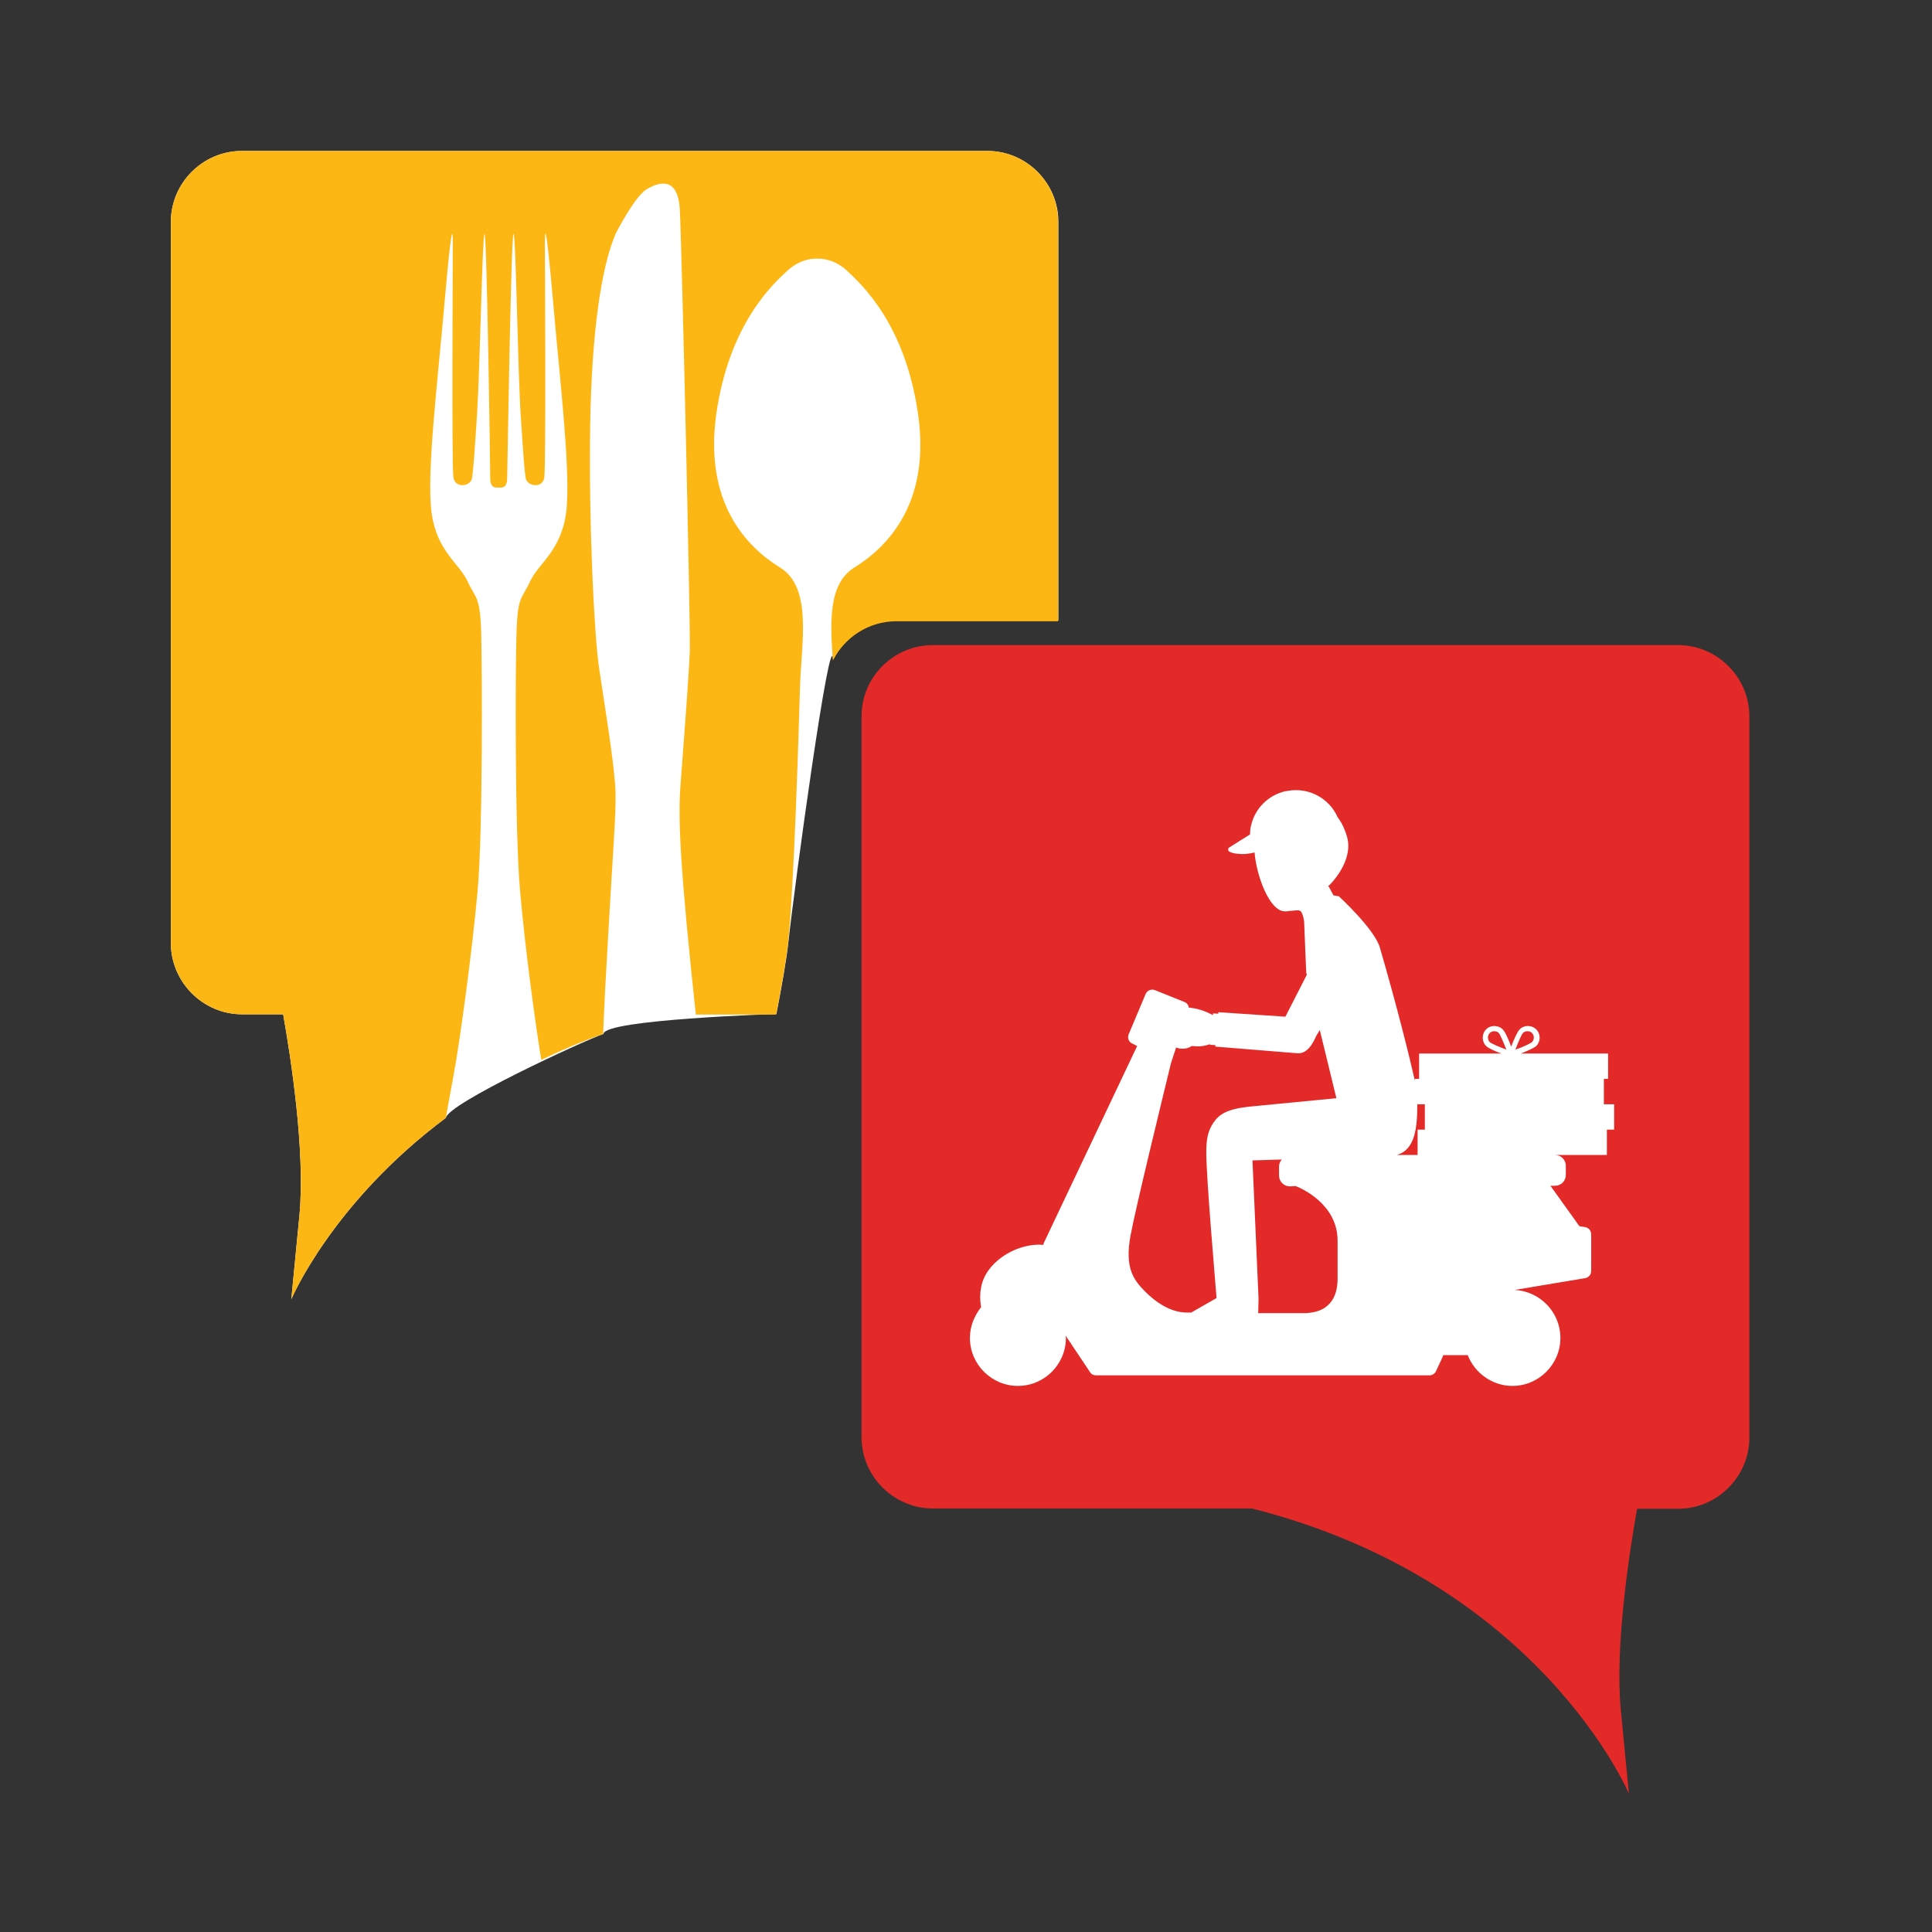
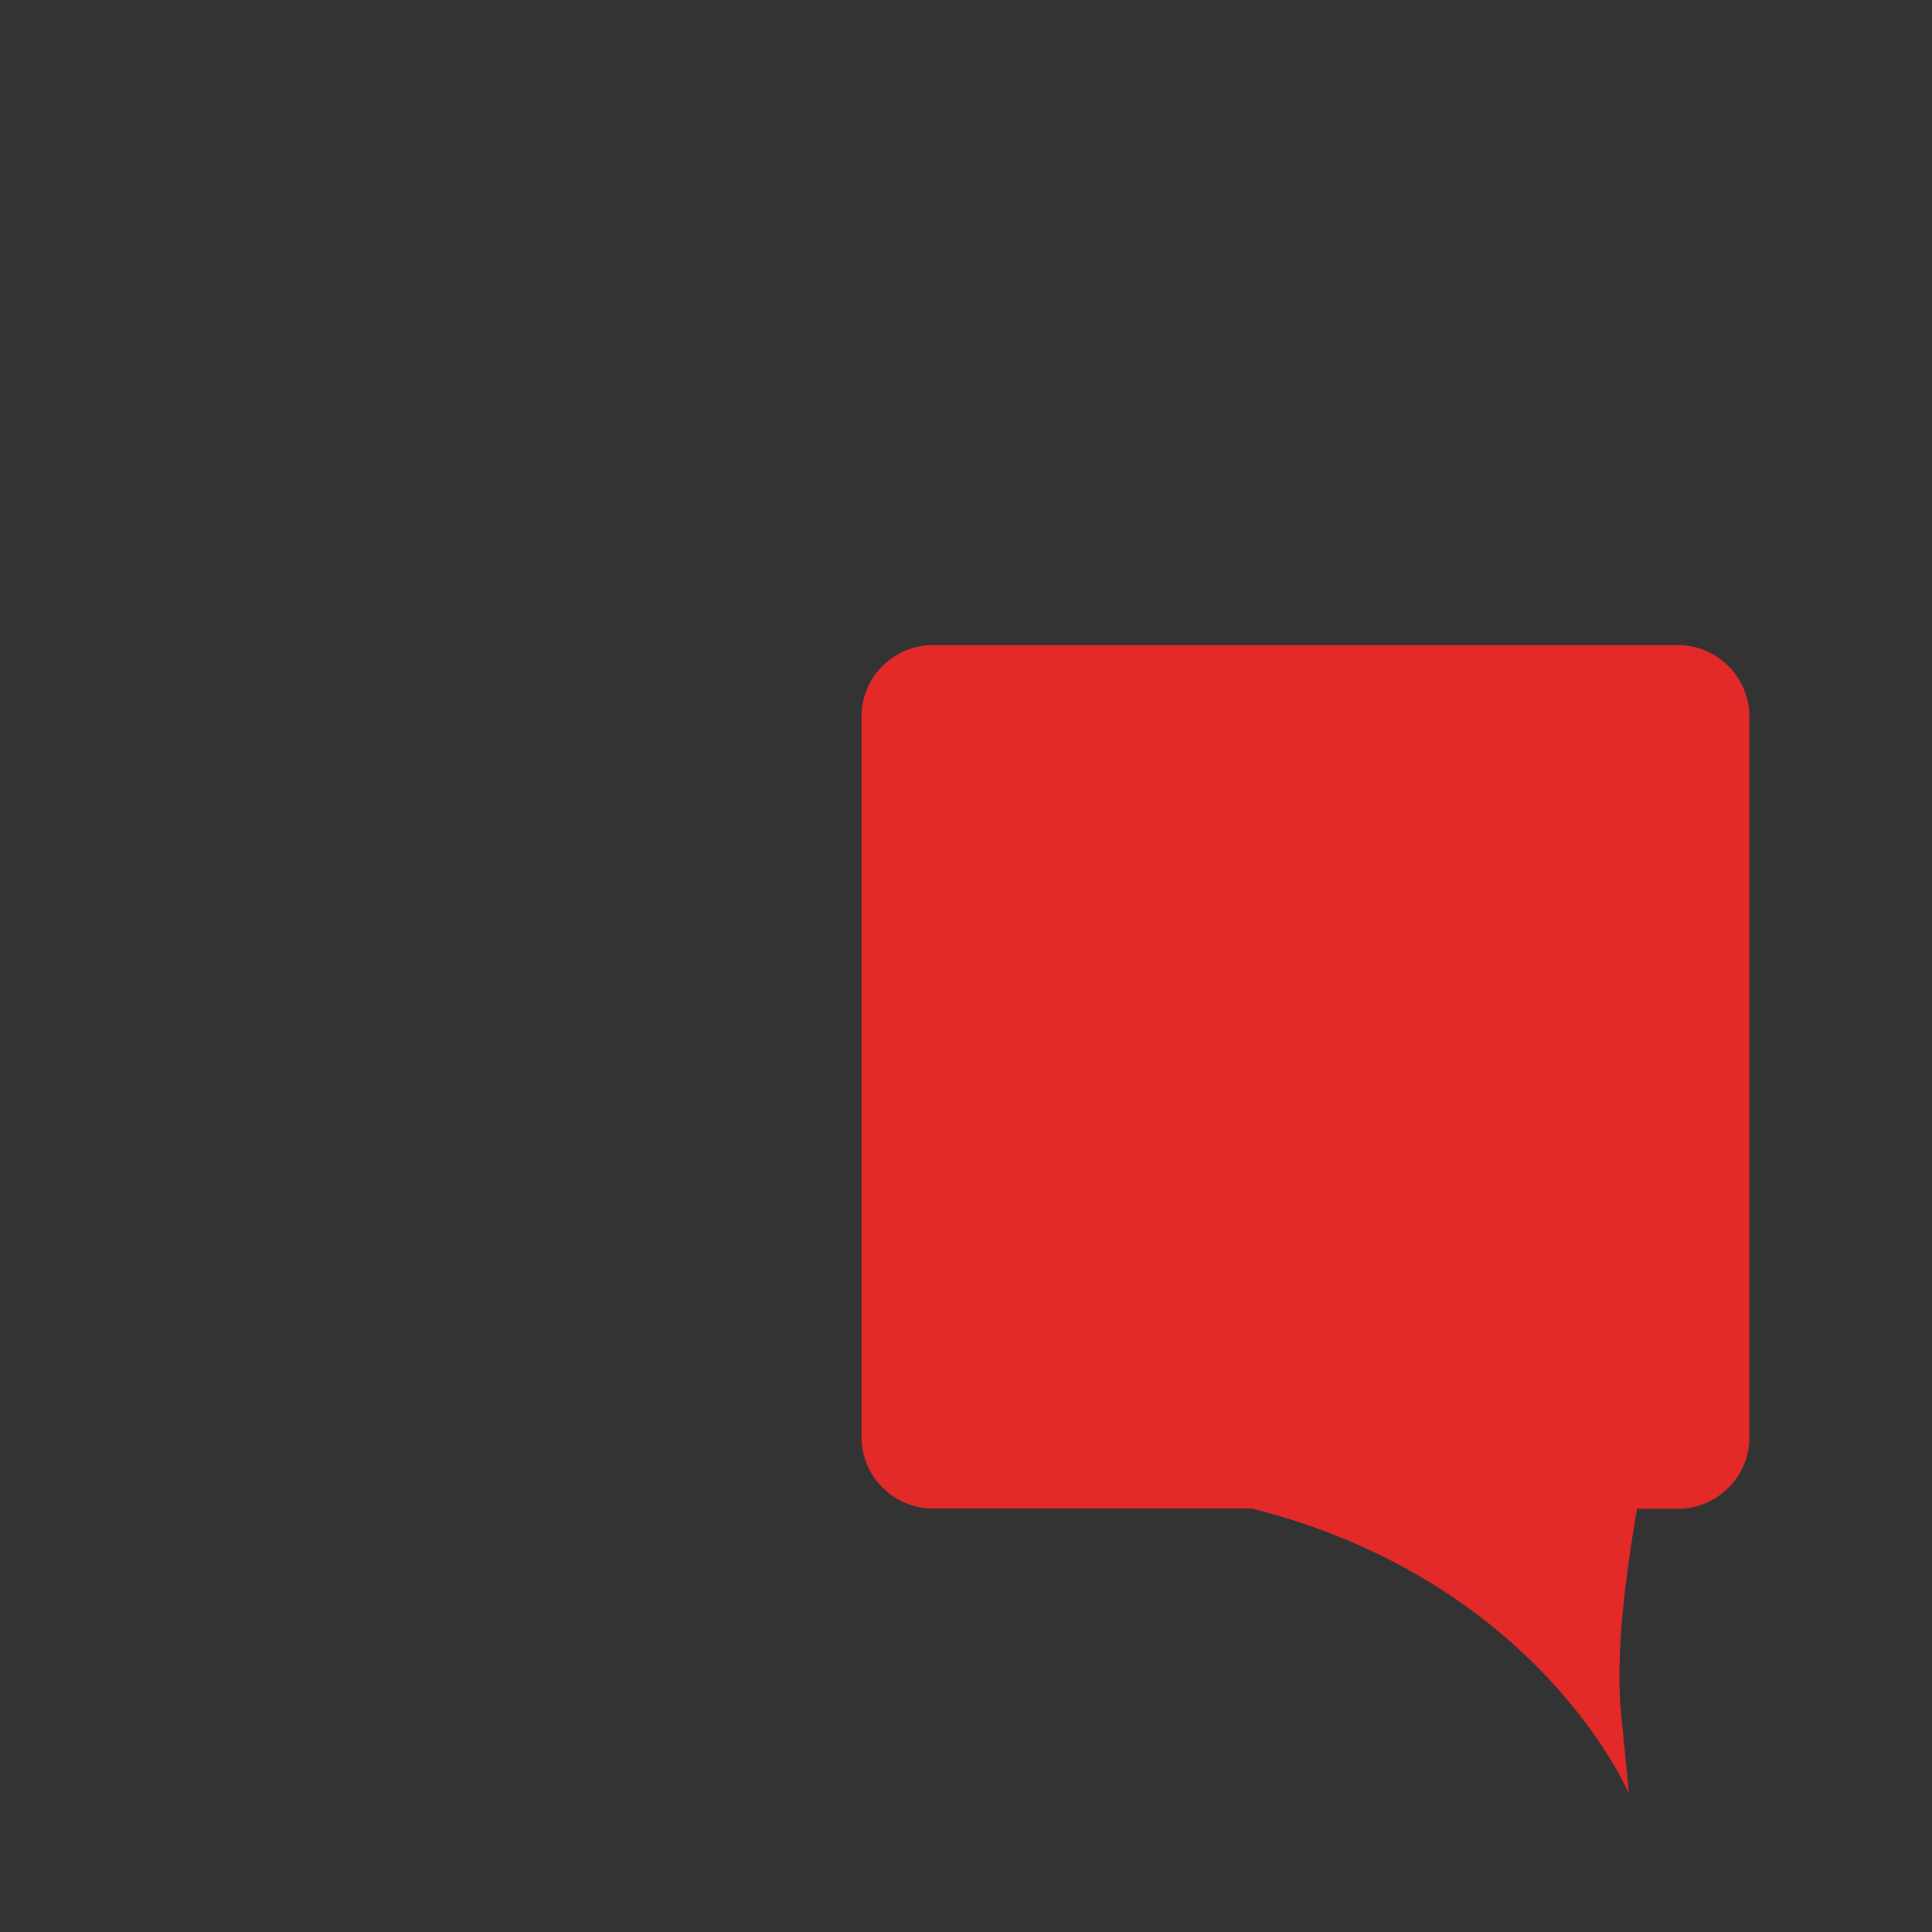
<svg xmlns="http://www.w3.org/2000/svg" version="1.1" id="Layer_1" x="0px" y="0px" viewBox="0 0 64 64" style="enable-background:new 0 0 64 64;" xml:space="preserve">
  <rect x="0" y="0" width="64" height="64" fill="#333333" stroke="none" />
  <style type="text/css">
	.st0{fill:#FFFFFF;}
	.st1{fill:#E32A29;}
	.st2{fill:#FDB715;}
</style>
-   <path class="st0" d="M32.71,5H8.01C6.72,5,5.66,6.06,5.66,7.35v23.89c0,1.29,1.06,2.36,2.36,2.36h1.36  c0.24,1.36,0.74,4.51,0.54,6.65c-0.27,2.79-0.27,2.79-0.27,2.79s1.34-3.19,5.12-6.01c0.08-0.48,4.49-2.52,5.22-2.78  c0.02-0.48,5.73-0.66,5.73-0.66c0.17-0.89,0.33-1.76,0.4-2.41c0.19-1.78,1.39-10.57,1.48-9.33c0.39-0.77,1.19-1.3,2.1-1.3h5.36V7.35  C35.06,6.06,34,5,32.71,5z" />
  <path class="st1" d="M30.9,21.37h24.69c1.29,0,2.36,1.06,2.36,2.36v23.89c0,1.29-1.06,2.36-2.36,2.36h-1.36  c-0.24,1.36-0.74,4.51-0.54,6.65c0.27,2.79,0.27,2.79,0.27,2.79S51,52.38,41.47,49.97H30.9c-1.29,0-2.36-1.06-2.36-2.36V23.72  C28.54,22.43,29.6,21.37,30.9,21.37z" />
-   <path class="st2" d="M32.71,5H8.01C6.72,5,5.66,6.06,5.66,7.35v23.89c0,1.29,1.06,2.36,2.36,2.36h1.36  c0.24,1.36,0.74,4.51,0.54,6.65c-0.27,2.79-0.27,2.79-0.27,2.79s1.34-3.19,5.12-6.01c0.08-0.48,0.18-0.97,0.25-1.38  c0.23-1.24,0.62-4.15,0.8-6.12c0.18-1.98,0.15-7.37,0.12-8.59c-0.04-1.22-0.18-1.09-0.45-1.68c-0.27-0.59-1.01-0.99-1.19-2.25  c-0.18-1.26,0.18-4.19,0.43-7.03c0.25-2.84,0.27-2.31,0.27-1.92s-0.04,7.39,0.02,7.76c0.06,0.37,0.59,0.3,0.62,0  c0.04-0.3,0.06-0.53,0.16-2.05c0.1-1.52,0.18-6.05,0.25-6.02c0.08,0.02,0.19,7.75,0.19,8.12c0.01,0.33,0.22,0.28,0.28,0.28h0.01  c0.05,0,0.26,0.05,0.27-0.28c0.01-0.37,0.13-8.1,0.21-8.12c0.08-0.02,0.14,4.5,0.24,6.02c0.1,1.52,0.12,1.76,0.16,2.05  c0.04,0.3,0.57,0.37,0.62,0c0.06-0.38,0.02-7.37,0.02-7.76c0-0.4,0.02-0.93,0.27,1.92c0.25,2.84,0.6,5.77,0.43,7.03  c-0.18,1.26-0.92,1.66-1.19,2.25c-0.27,0.59-0.41,0.46-0.45,1.68c-0.04,1.22-0.06,6.62,0.12,8.59c0.15,1.73,0.47,4.17,0.7,5.58  c0.64-0.31,1.32-0.6,2.05-0.86c0.02-0.48,0.04-0.99,0.07-1.53c0.26-4.79,0.36-5.61,0.34-6.5c-0.03-0.89-0.39-3.03-0.55-4.13  c-0.16-1.11-0.34-4.84-0.29-7.98c0.05-3.13,0.37-5.25,0.84-6.36c0,0,0.62-1.23,1.03-1.48c0.41-0.25,1.04-0.43,1.1,0.67  s0.36,13.91,0.33,14.65c-0.03,0.74-0.18,2.74-0.26,3.79c-0.08,1.05-0.18,1.63,0.16,5.27c0.09,0.94,0.19,1.95,0.3,2.96h2.66  c0.17-0.89,0.33-1.76,0.4-2.41c0.19-1.78,0.35-6.95,0.39-8.41c0.04-1.46,0.43-3.32-0.66-3.99c-1.09-0.67-2.53-2.13-2.11-5.1  c0.43-2.96,1.85-4.27,2.35-4.73c0.42-0.39,0.86-0.41,0.99-0.4c0.13-0.01,0.57,0.01,0.99,0.4c0.5,0.47,1.92,1.77,2.35,4.73  c0.43,2.96-1.01,4.42-2.11,5.1c-0.87,0.54-0.8,1.83-0.71,3.08c0.39-0.77,1.19-1.3,2.1-1.3h5.36V7.35C35.06,6.06,34,5,32.71,5z" />
-   <path class="st0" d="M32.13,44.32c0,0.88,0.72,1.59,1.59,1.59c0.88,0,1.59-0.72,1.59-1.59c0-0.02-0.01-0.04-0.01-0.06  c0.01-0.01,0.01-0.01,0.02-0.02l-0.01,0.02l0.77,1.15c0.01,0.02,0.02,0.04,0.04,0.06c0.04,0.06,0.11,0.09,0.19,0.09l0,0h11.04l0,0  c0.09,0,0.18-0.05,0.22-0.14l0.21-0.45l0.03-0.08h0.81c0.23,0.59,0.81,1.02,1.48,1.02c0.88,0,1.59-0.72,1.59-1.59  c0-0.85-0.67-1.54-1.51-1.59l2.33-0.39c0.12-0.02,0.2-0.12,0.2-0.24v-1.21c0-0.12-0.08-0.22-0.2-0.24l-0.19-0.03l-0.96-1.34h0.15  c0.2,0,0.36-0.16,0.36-0.36v-0.3c0-0.2-0.16-0.36-0.36-0.36h1.72v-0.84h0.24v-0.84h-0.34v-0.84h-2.95v0h3.09V34.9h-2.89  c0.2-0.08,0.43-0.18,0.51-0.25c0.15-0.15,0.15-0.4,0-0.55c-0.15-0.15-0.41-0.15-0.55,0c-0.08,0.08-0.2,0.36-0.28,0.57  c-0.08-0.21-0.19-0.48-0.28-0.57c-0.15-0.15-0.41-0.15-0.55,0c-0.15,0.15-0.15,0.4,0,0.55c0.08,0.08,0.31,0.18,0.51,0.25h-2.73v0.84  h2.93v0h-3.07v0.06c-0.17-0.75-0.58-2.42-1.16-4.41c-0.18-0.62-1.36-1.7-1.36-1.7l-0.18-0.03l0.08,0.14l-0.25-0.46l0.03-0.01  c0,0,0.83-0.79,0.59-1.62c-0.06-0.2-0.15-0.43-0.31-0.64c-0.28-0.63-0.96-1-1.66-0.87c-0.02,0-0.04,0.01-0.07,0.01  c-0.57,0.13-1,0.57-1.13,1.11c-0.03,0.1-0.04,0.21-0.04,0.32l0,0l-0.7,0.44c0,0-0.18,0.18,0.39,0.21c0.12,0.01,0.29-0.01,0.46-0.05  c0.05,0.71,0.48,1.97,1.02,1.95c0.04,0,0.07,0,0.1-0.01c0.36-0.02,0.41-0.1,0.49,0.19c0.01,0.04,0.02,0.09,0.03,0.14l0.07,1.7  l0.02,0.08l-0.71,1.39l-2.22-0.15l0,0.05l-0.18-0.01l0,0.06c-0.21-0.12-0.47-0.21-0.7-0.24c-0.03-0.01-0.07-0.01-0.1-0.01  c-0.01-0.08-0.06-0.16-0.15-0.19l-0.97-0.39c-0.12-0.05-0.26,0.01-0.31,0.13l-0.56,1.33c-0.05,0.12,0,0.26,0.12,0.31l0.16,0.08  l-3.09,6.52c-0.01,0.02-0.01,0.04-0.02,0.07c-0.04,0-0.08-0.01-0.13-0.01c-0.85,0-1.79,0.61-1.93,1.42c-0.02,0.1-0.03,0.2-0.03,0.3  c0,0.12,0.01,0.23,0.03,0.35C32.27,43.6,32.13,43.94,32.13,44.32z M49.9,34.77c-0.24-0.09-0.5-0.2-0.55-0.25  c-0.08-0.08-0.08-0.22,0-0.3c0.04-0.04,0.09-0.06,0.15-0.06c0.06,0,0.11,0.02,0.15,0.06C49.7,34.28,49.81,34.54,49.9,34.77z   M50.75,34.52c-0.05,0.05-0.32,0.17-0.55,0.25c0.09-0.24,0.2-0.5,0.25-0.55c0.04-0.04,0.09-0.06,0.15-0.06  c0.06,0,0.11,0.02,0.15,0.06C50.83,34.3,50.83,34.44,50.75,34.52z M43.72,34.12l0.55,2.26l-2.9,0.28c-0.71,0.08-0.98,0.24-1.18,0.54  c-0.18,0.27-0.23,0.55-0.23,0.97c0,0.88,0.3,4.29,0.34,4.83l-0.84,0.48h-0.15c-0.54,0-1.05-0.36-1.4-0.72  c-0.35-0.36-0.66-0.75-0.46-1.83c0.17-0.92,1.07-4.6,1.34-5.71l0,0l0.17-0.52c0.07,0.03,0.14,0.04,0.22,0.04  c0.11,0,0.21-0.03,0.3-0.09c0.05,0,0.1,0.01,0.14,0.01c0.17,0.01,0.32-0.02,0.46-0.07l0,0.02l0.18,0.01l0,0.05l2.71,0.22  c0.23,0.02,0.44-0.13,0.63-0.57L43.72,34.12z M47.2,36.58v0.84h-0.24v0.84h-0.69c0.61-0.17,0.68-0.91,0.68-1.68L47.2,36.58  L47.2,36.58z M42.92,39.29c0.21,0.08,1.39,0.61,1.39,1.81c0,1.31,0,0.81,0,1.25c0,0.44-0.13,1.15-1.14,1.15h-1.49l0.01-0.43h0  l0-0.02l0-0.05h0l-0.2-4.56c0,0,0.4-0.01,0.97-0.03c-0.05,0.06-0.09,0.14-0.09,0.23v0.3c0,0.2,0.16,0.36,0.36,0.36L42.92,39.29  L42.92,39.29z" />
</svg>